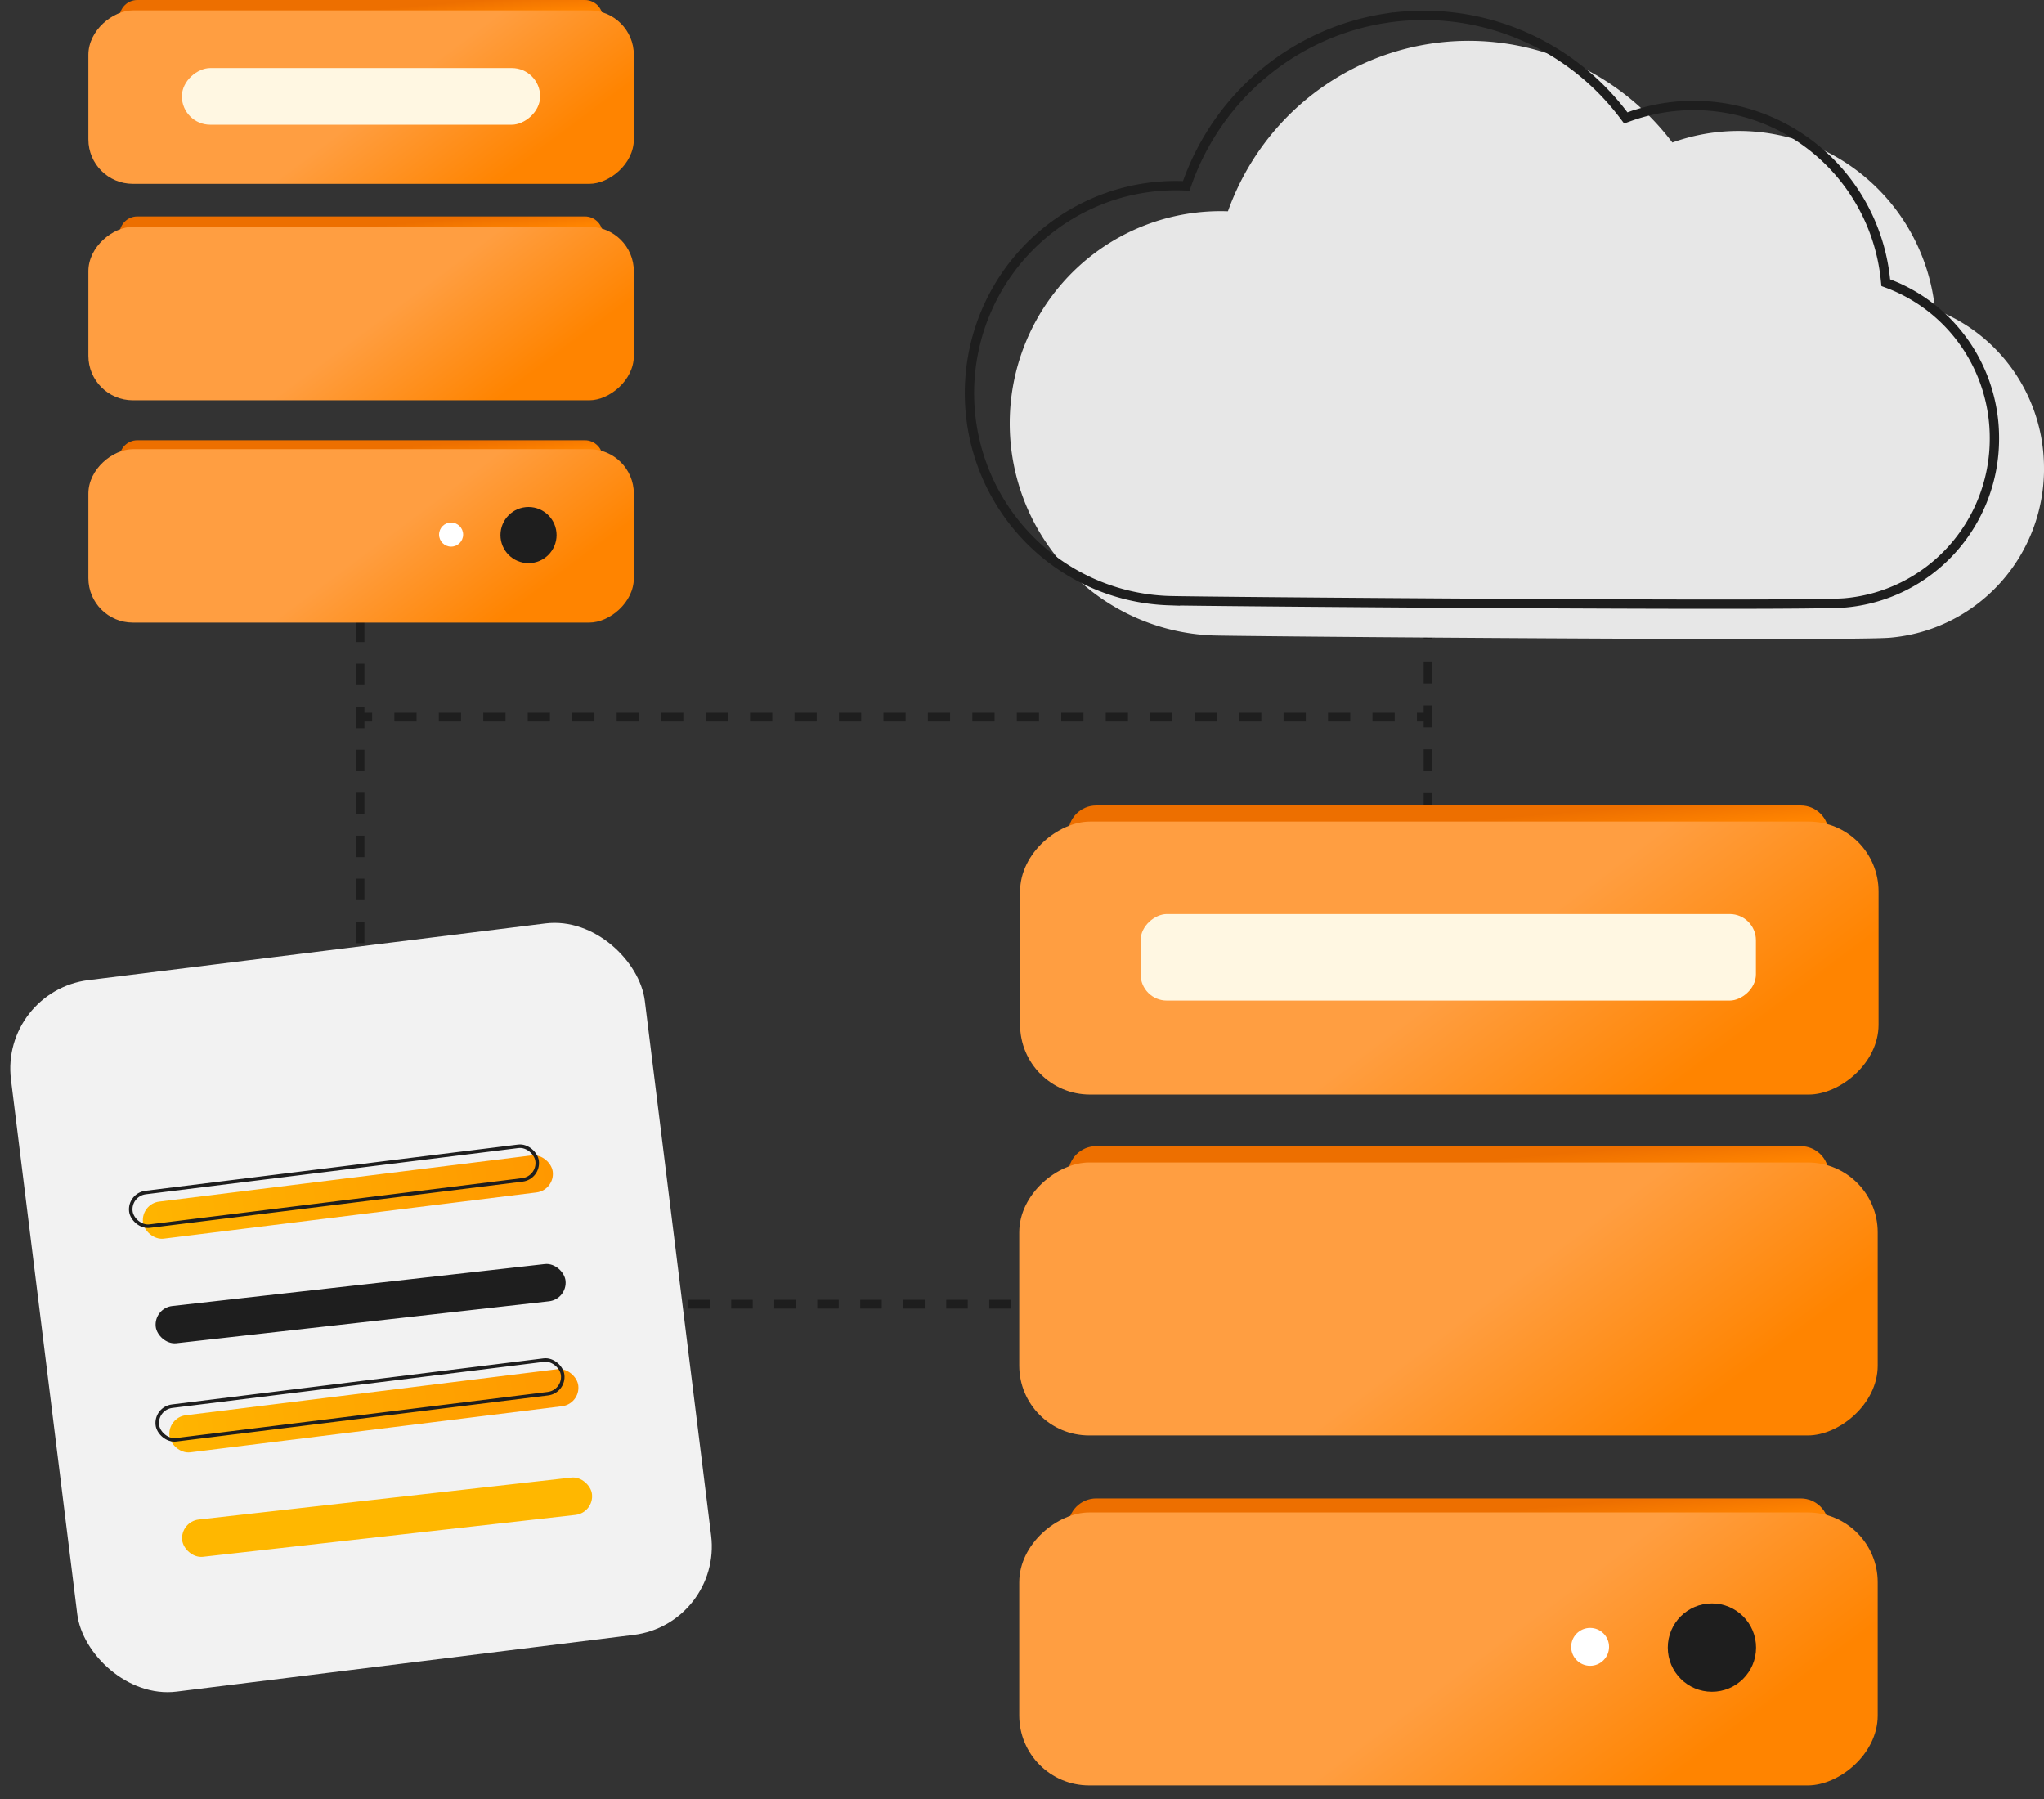
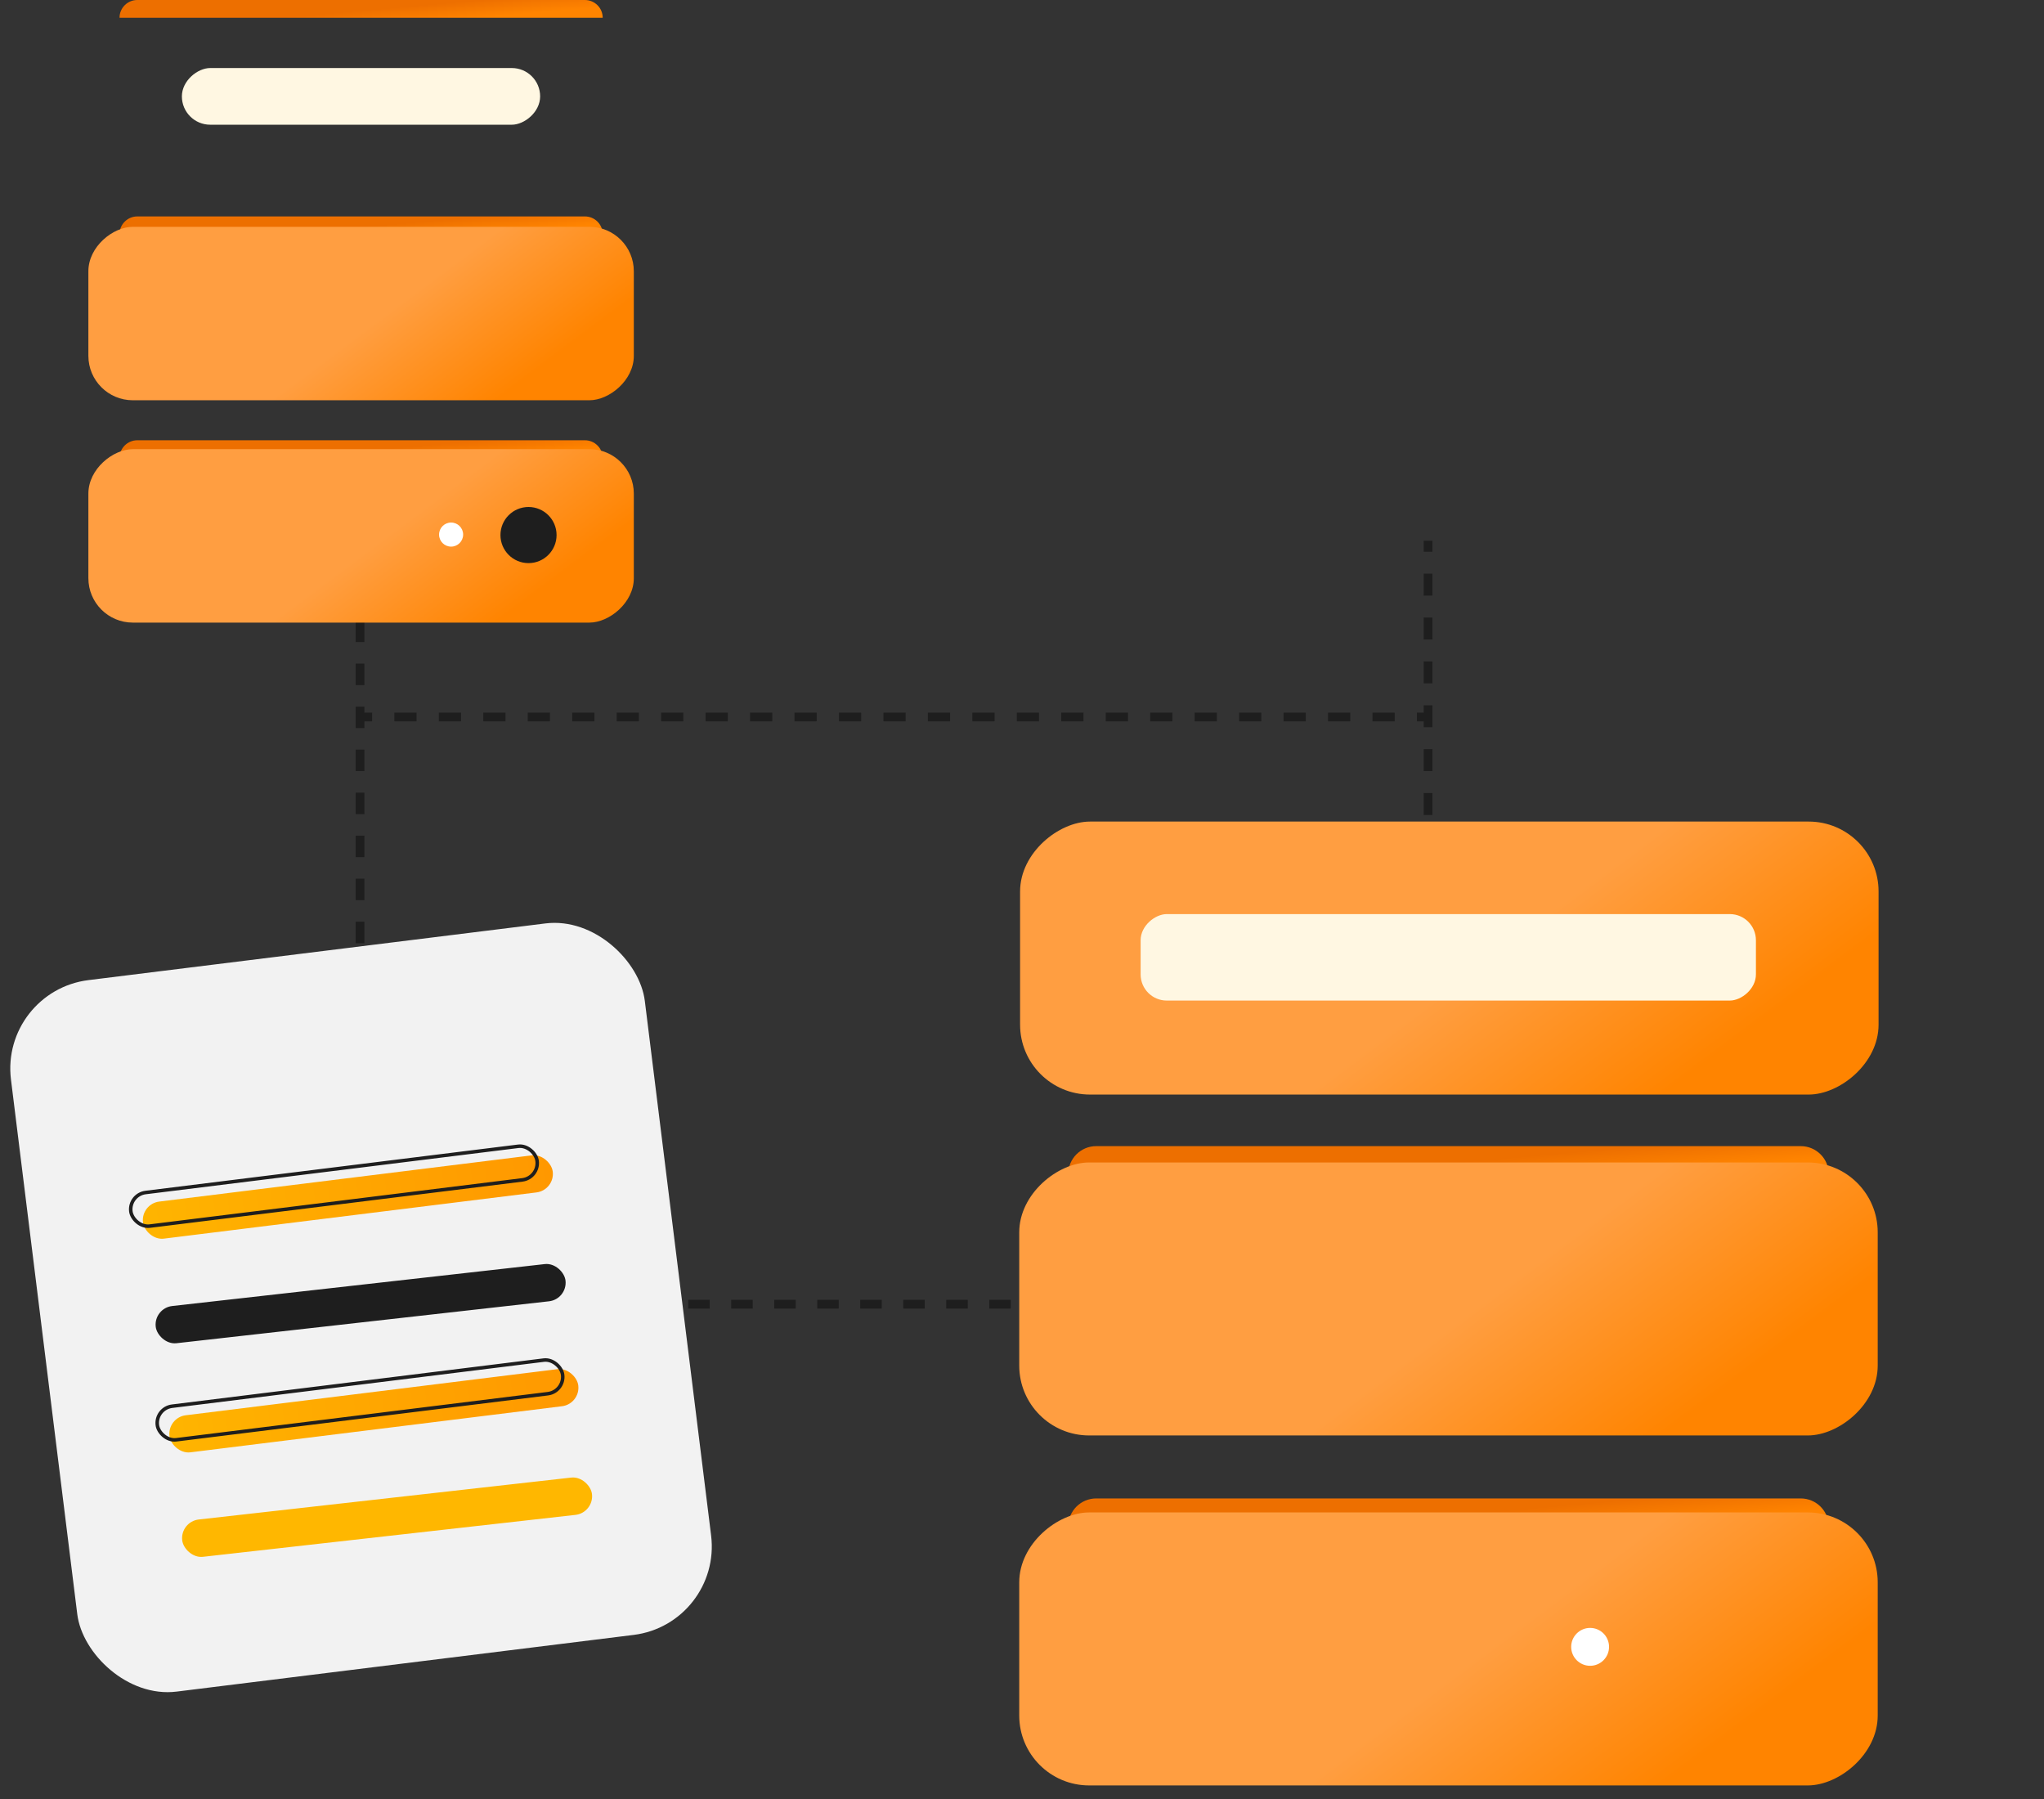
<svg xmlns="http://www.w3.org/2000/svg" fill="none" viewBox="0 0 125 110">
  <rect x="0" y="0" width="125" height="110" fill="#333333" stroke="none" />
  <path fill="#1E1E1E" d="M21.75 80.686a.268.268 0 1 0 .536 0h-.536Zm.268-47.342-.268-0v.658h.536v-.657h-.268Zm0 1.972h-.268v1.315h.536v-1.315h-.268Zm0 2.63h-.268v1.315h.536v-1.315h-.268Zm0 2.63h-.268v1.315h.536v-1.315h-.268Zm0 2.63h-.268v1.315h.536v-1.315h-.268Zm0 2.63h-.268v1.315h.536v-1.315h-.268Zm0 2.63h-.268v1.315h.536v-1.315h-.268Zm0 2.63h-.268v1.315h.536V51.097h-.268Zm0 2.63h-.268v1.315h.536v-1.315h-.268Zm0 2.63h-.268v1.315h.536v-1.315h-.268Zm0 2.63h-.268v1.315h.536v-1.315h-.268Zm0 2.63h-.268v1.315h.536v-1.315h-.268Zm0 2.63h-.268v1.315h.536v-1.315h-.268Zm0 2.63h-.268v1.315h.536v-1.315h-.268Zm0 2.63h-.268v1.315h.536v-1.315h-.268Zm0 2.63h-.268v1.315h.536v-1.315h-.268Zm0 2.63h-.268v1.315h.536v-1.315h-.268Zm0 2.63h-.268v1.315h.536v-1.315h-.268Zm0 2.63h-.268v.657h.536v-.657h-.268Zm10.206-.55a.268.268 0 1 0 0 .536v-.536Zm47.342.268v-.268h-.658v.536h.658v-.268Zm-1.973 0v-.268h-1.315v.536h1.315v-.268Zm-2.63 0v-.268h-1.315v.536h1.315v-.268Zm-2.63 0v-.268h-1.315v.536h1.315v-.268Zm-2.63 0v-.268h-1.315v.536h1.315v-.268Zm-2.63 0v-.268h-1.315v.536h1.315v-.268Zm-2.63 0v-.268h-1.315v.536h1.315v-.268Zm-2.63 0v-.268h-1.315v.536h1.315v-.268Zm-2.63 0v-.268H57.868v.536h1.315v-.268Zm-2.63 0v-.268h-1.315v.536h1.315v-.268Zm-2.63 0v-.268h-1.315v.536h1.315v-.268Zm-2.63 0v-.268h-1.315v.536h1.315v-.268Zm-2.63 0v-.268h-1.315v.536h1.315v-.268Zm-2.63 0v-.268h-1.315v.536h1.315v-.268Zm-2.63 0v-.268h-1.315v.536h1.315v-.268Zm-2.63 0v-.268h-1.315v.536h1.315v-.268Zm-2.63 0v-.268h-1.315v.536h1.315v-.268Zm-2.63 0v-.268h-1.315v.536h1.315v-.268Zm-2.63 0v-.268h-.657v.536h.657v-.268Z" />
  <path fill="#1E1E1E" d="M22.079 43.572a.268.268 0 0 0 0 .536v-.536Zm65.253.268v-.268h-.68v.536h.68v-.268Zm-2.039 0v-.268h-1.359v.536h1.359v-.268Zm-2.719 0v-.268h-1.359v.536h1.359v-.268Zm-2.719 0v-.268h-1.359v.536h1.359v-.268Zm-2.719 0v-.268h-1.359v.536h1.359v-.268Zm-2.719 0v-.268h-1.359v.536h1.359v-.268Zm-2.719 0v-.268h-1.359v.536h1.359v-.268Zm-2.719 0v-.268h-1.359v.536h1.359v-.268Zm-2.719 0v-.268H64.901v.536h1.359v-.268Zm-2.719 0v-.268h-1.359v.536h1.359v-.268Zm-2.719 0v-.268h-1.359v.536h1.359v-.268Zm-2.719 0v-.268h-1.359v.536h1.359v-.268Zm-2.719 0v-.268h-1.359v.536h1.359v-.268Zm-2.719 0v-.268h-1.359v.536h1.359v-.268Zm-2.719 0v-.268h-1.359v.536h1.359v-.268Zm-2.719 0v-.268h-1.359v.536h1.359v-.268Zm-2.719 0v-.268H43.15v.536h1.359v-.268Zm-2.719 0v-.268h-1.359v.536h1.359v-.268Zm-2.719 0v-.268h-1.359v.536h1.359v-.268Zm-2.719 0v-.268h-1.359v.536h1.359v-.268Zm-2.719 0v-.268h-1.359v.536h1.359v-.268Zm-2.719 0v-.268h-1.359v.536h1.359v-.268Zm-2.719 0v-.268h-1.359v.536h1.359v-.268Zm-2.719 0v-.268h-1.359v.536h1.359v-.268Zm-2.719 0v-.268h-.68v.536h.68v-.268Z" />
  <path fill="#1E1E1E" d="M87.064 62.576a.268.268 0 1 0 .536 0h-.536Zm.268-29.512h-.268v.671h.536v-.671h-.268Zm0 2.012h-.268v1.341h.536v-1.341h-.268Zm0 2.683h-.268v1.341h.536v-1.341h-.268Zm0 2.683h-.268v1.341h.536v-1.341h-.268Zm0 2.683h-.268v1.341h.536v-1.341h-.268Zm0 2.683h-.268v1.341h.536v-1.341h-.268Zm0 2.683h-.268v1.341h.536v-1.341h-.268Zm0 2.683h-.268v1.341h.536v-1.341h-.268Zm0 2.683h-.268v1.341h.536V53.857h-.268Zm0 2.683h-.268v1.341h.536v-1.341h-.268Zm0 2.683h-.268v1.341h.536v-1.341h-.268Zm0 2.683h-.268v.671h.536v-.671h-.268Z" />
-   <path fill="url(#a)" d="M110.124 49.251c.946 0 1.712.766 1.712 1.712H65.328c0-.946.766-1.712 1.712-1.712h43.084Z" />
  <path fill="url(#b)" d="M110.124 70.08c.946 0 1.712.766 1.712 1.712H65.328c0-.945.766-1.712 1.712-1.712h43.084Z" />
  <path fill="url(#c)" d="M110.124 91.622c.946 0 1.712.766 1.712 1.712H65.328c0-.946.766-1.712 1.712-1.712h43.084Z" />
  <rect width="16.692" height="52.5" x="114.831" y="92.478" fill="url(#d)" rx="4.274" transform="rotate(90 114.831 92.478)" />
  <rect width="16.692" height="52.5" x="114.831" y="71.079" fill="url(#e)" rx="4.274" transform="rotate(90 114.831 71.079)" />
  <rect width="16.692" height="52.5" x="114.883" y="50.235" fill="url(#f)" rx="4.274" transform="rotate(90 114.883 50.235)" />
-   <circle cx="104.692" cy="100.742" r="2.7" fill="#1E1E1E" />
  <circle cx="97.243" cy="100.697" r="1.158" fill="#fff" />
  <rect width="5.288" height="37.628" x="107.383" y="55.892" fill="#FFF7E2" rx="1.599" transform="rotate(90 107.383 55.892)" />
  <path fill="url(#g)" d="M35.77 0c.601 0 1.088.487 1.088 1.088H7.309C7.309.487 7.796 0 8.397 0h27.374Z" />
  <path fill="url(#h)" d="M35.77 13.233c.601 0 1.088.487 1.088 1.088H7.309c0-.601.487-1.088 1.088-1.088h27.374Z" />
  <path fill="url(#i)" d="M35.77 26.92c.601 0 1.088.487 1.088 1.088H7.309c0-.601.487-1.088 1.088-1.088h27.374Z" />
  <rect width="10.605" height="33.356" x="38.761" y="27.464" fill="url(#j)" rx="2.716" transform="rotate(90 38.761 27.464)" />
  <rect width="10.605" height="33.356" x="38.761" y="13.869" fill="url(#k)" rx="2.716" transform="rotate(90 38.761 13.869)" />
-   <rect width="10.605" height="33.356" x="38.761" y=".635" fill="url(#l)" rx="2.716" transform="rotate(90 38.761 .635)" />
  <circle cx="32.321" cy="32.716" r="1.716" fill="#1E1E1E" />
  <circle cx="27.587" cy="32.687" r=".736" fill="#fff" />
  <rect width="3.466" height="21.909" x="33.032" y="4.16" fill="#FFF7E2" rx="1.733" transform="rotate(90 33.032 4.16)" />
-   <path fill="#E7E7E7" d="M125 28.645c.005-2.11-.63-4.172-1.821-5.909-1.191-1.737-2.881-3.066-4.843-3.81a12.205 12.205 0 0 0-1.745-5.166 12.118 12.118 0 0 0-3.816-3.876 12.019 12.019 0 0 0-5.118-1.803 11.996 11.996 0 0 0-5.385.634c-1.703-2.256-3.981-4.008-6.591-5.071a15.552 15.552 0 0 0-8.241-.966c-2.783.43-5.399 1.609-7.572 3.411s-3.822 4.161-4.774 6.829a12.821 12.821 0 0 0-4.966.814 12.883 12.883 0 0 0-4.278 2.664 12.974 12.974 0 0 0-2.939 4.109 13.043 13.043 0 0 0-1.153 4.928 13.05 13.05 0 0 0 .809 4.997 12.989 12.989 0 0 0 2.647 4.306 12.896 12.896 0 0 0 4.083 2.958 12.826 12.826 0 0 0 4.897 1.161c1.692.059 38.806.357 41.381.138 2.576-.219 4.975-1.405 6.721-3.322 1.746-1.917 2.712-4.426 2.705-7.027Z" />
-   <path stroke="#1E1E1E" stroke-width=".571" d="M84.736 1.117a15.267 15.267 0 0 1 8.09.948c2.562 1.043 4.798 2.762 6.471 4.978l.127.168.198-.071a11.71 11.71 0 0 1 5.257-.618c1.776.198 3.484.799 4.995 1.76a11.826 11.826 0 0 1 3.727 3.784 11.916 11.916 0 0 1 1.704 5.045l.018.176.166.062c1.907.723 3.549 2.016 4.708 3.705a10.119 10.119 0 0 1 1.771 5.746v.002c.007 2.53-.933 4.97-2.631 6.834-1.698 1.864-4.03 3.017-6.533 3.229-.628.053-3.414.076-7.291.078-3.867.002-8.8-.017-13.706-.044-9.814-.054-19.508-.143-20.351-.173a12.544 12.544 0 0 1-4.788-1.135 12.614 12.614 0 0 1-3.993-2.893 12.705 12.705 0 0 1-2.589-4.211 12.77 12.77 0 0 1-.791-4.889 12.76 12.76 0 0 1 1.128-4.82 12.689 12.689 0 0 1 2.875-4.019 12.599 12.599 0 0 1 4.184-2.606 12.533 12.533 0 0 1 4.854-.795l.209.007.07-.196c.935-2.619 2.554-4.936 4.688-6.705 2.133-1.769 4.702-2.926 7.434-3.349Z" />
  <rect width="39.06" height="43.837" x="-0" y="60.6" fill="#F2F2F2" rx="5.45" transform="rotate(-7.07 0 60.6)" />
  <rect width="25.25" height="2.284" x="8.604" y="73.611" fill="url(#m)" rx="1.142" transform="rotate(-7.07 8.604 73.611)" />
  <rect width="25.035" height="2.069" x="7.875" y="73.044" stroke="#1E1E1E" stroke-width=".215" rx="1.035" transform="rotate(-7.07 7.875 73.044)" />
  <rect width="25.19" height="2.284" x="10.225" y="86.677" fill="url(#n)" rx="1.142" transform="rotate(-7.07 10.225 86.677)" />
  <rect width="24.975" height="2.069" x="9.495" y="86.11" stroke="#1E1E1E" stroke-width=".215" rx="1.035" transform="rotate(-7.07 9.495 86.11)" />
  <rect width="25.218" height="2.296" x="11.014" y="93.038" fill="#FFB700" rx="1.148" transform="rotate(-6.42 11.014 93.038)" />
  <rect width="25.219" height="2.29" x="9.395" y="79.984" fill="#1E1E1E" rx="1.145" transform="rotate(-6.42 9.395 79.984)" />
  <defs>
    <linearGradient id="a" x1="74.108" x2="74.252" y1="51.542" y2="53.203" gradientUnits="userSpaceOnUse">
      <stop stop-color="#ED6F00" />
      <stop offset="1" stop-color="#FF8400" />
    </linearGradient>
    <linearGradient id="b" x1="74.108" x2="74.252" y1="72.371" y2="74.032" gradientUnits="userSpaceOnUse">
      <stop stop-color="#ED6F00" />
      <stop offset="1" stop-color="#FF8400" />
    </linearGradient>
    <linearGradient id="c" x1="74.108" x2="74.252" y1="93.913" y2="95.574" gradientUnits="userSpaceOnUse">
      <stop stop-color="#ED6F00" />
      <stop offset="1" stop-color="#FF8400" />
    </linearGradient>
    <linearGradient id="d" x1="137.169" x2="147.639" y1="135.067" y2="127.243" gradientUnits="userSpaceOnUse">
      <stop stop-color="#FF9E41" />
      <stop offset="1" stop-color="#FF8400" />
    </linearGradient>
    <linearGradient id="e" x1="137.169" x2="147.639" y1="113.667" y2="105.844" gradientUnits="userSpaceOnUse">
      <stop stop-color="#FF9E41" />
      <stop offset="1" stop-color="#FF8400" />
    </linearGradient>
    <linearGradient id="f" x1="137.222" x2="147.691" y1="92.824" y2="85" gradientUnits="userSpaceOnUse">
      <stop stop-color="#FF9E41" />
      <stop offset="1" stop-color="#FF8400" />
    </linearGradient>
    <linearGradient id="g" x1="12.887" x2="12.979" y1="1.456" y2="2.511" gradientUnits="userSpaceOnUse">
      <stop stop-color="#ED6F00" />
      <stop offset="1" stop-color="#FF8400" />
    </linearGradient>
    <linearGradient id="h" x1="12.887" x2="12.979" y1="14.689" y2="15.744" gradientUnits="userSpaceOnUse">
      <stop stop-color="#ED6F00" />
      <stop offset="1" stop-color="#FF8400" />
    </linearGradient>
    <linearGradient id="i" x1="12.887" x2="12.979" y1="28.376" y2="29.431" gradientUnits="userSpaceOnUse">
      <stop stop-color="#ED6F00" />
      <stop offset="1" stop-color="#FF8400" />
    </linearGradient>
    <linearGradient id="j" x1="52.954" x2="59.606" y1="54.523" y2="49.553" gradientUnits="userSpaceOnUse">
      <stop stop-color="#FF9E41" />
      <stop offset="1" stop-color="#FF8400" />
    </linearGradient>
    <linearGradient id="k" x1="52.954" x2="59.606" y1="40.928" y2="35.957" gradientUnits="userSpaceOnUse">
      <stop stop-color="#FF9E41" />
      <stop offset="1" stop-color="#FF8400" />
    </linearGradient>
    <linearGradient id="l" x1="52.954" x2="59.606" y1="27.694" y2="22.723" gradientUnits="userSpaceOnUse">
      <stop stop-color="#FF9E41" />
      <stop offset="1" stop-color="#FF8400" />
    </linearGradient>
    <linearGradient id="m" x1="6.447" x2="35.496" y1="74.754" y2="74.754" gradientUnits="userSpaceOnUse">
      <stop stop-color="#FFB700" />
      <stop offset="1" stop-color="#FF9600" />
    </linearGradient>
    <linearGradient id="n" x1="8.073" x2="37.053" y1="87.82" y2="87.82" gradientUnits="userSpaceOnUse">
      <stop stop-color="#FFB700" />
      <stop offset="1" stop-color="#FF9600" />
    </linearGradient>
  </defs>
</svg>